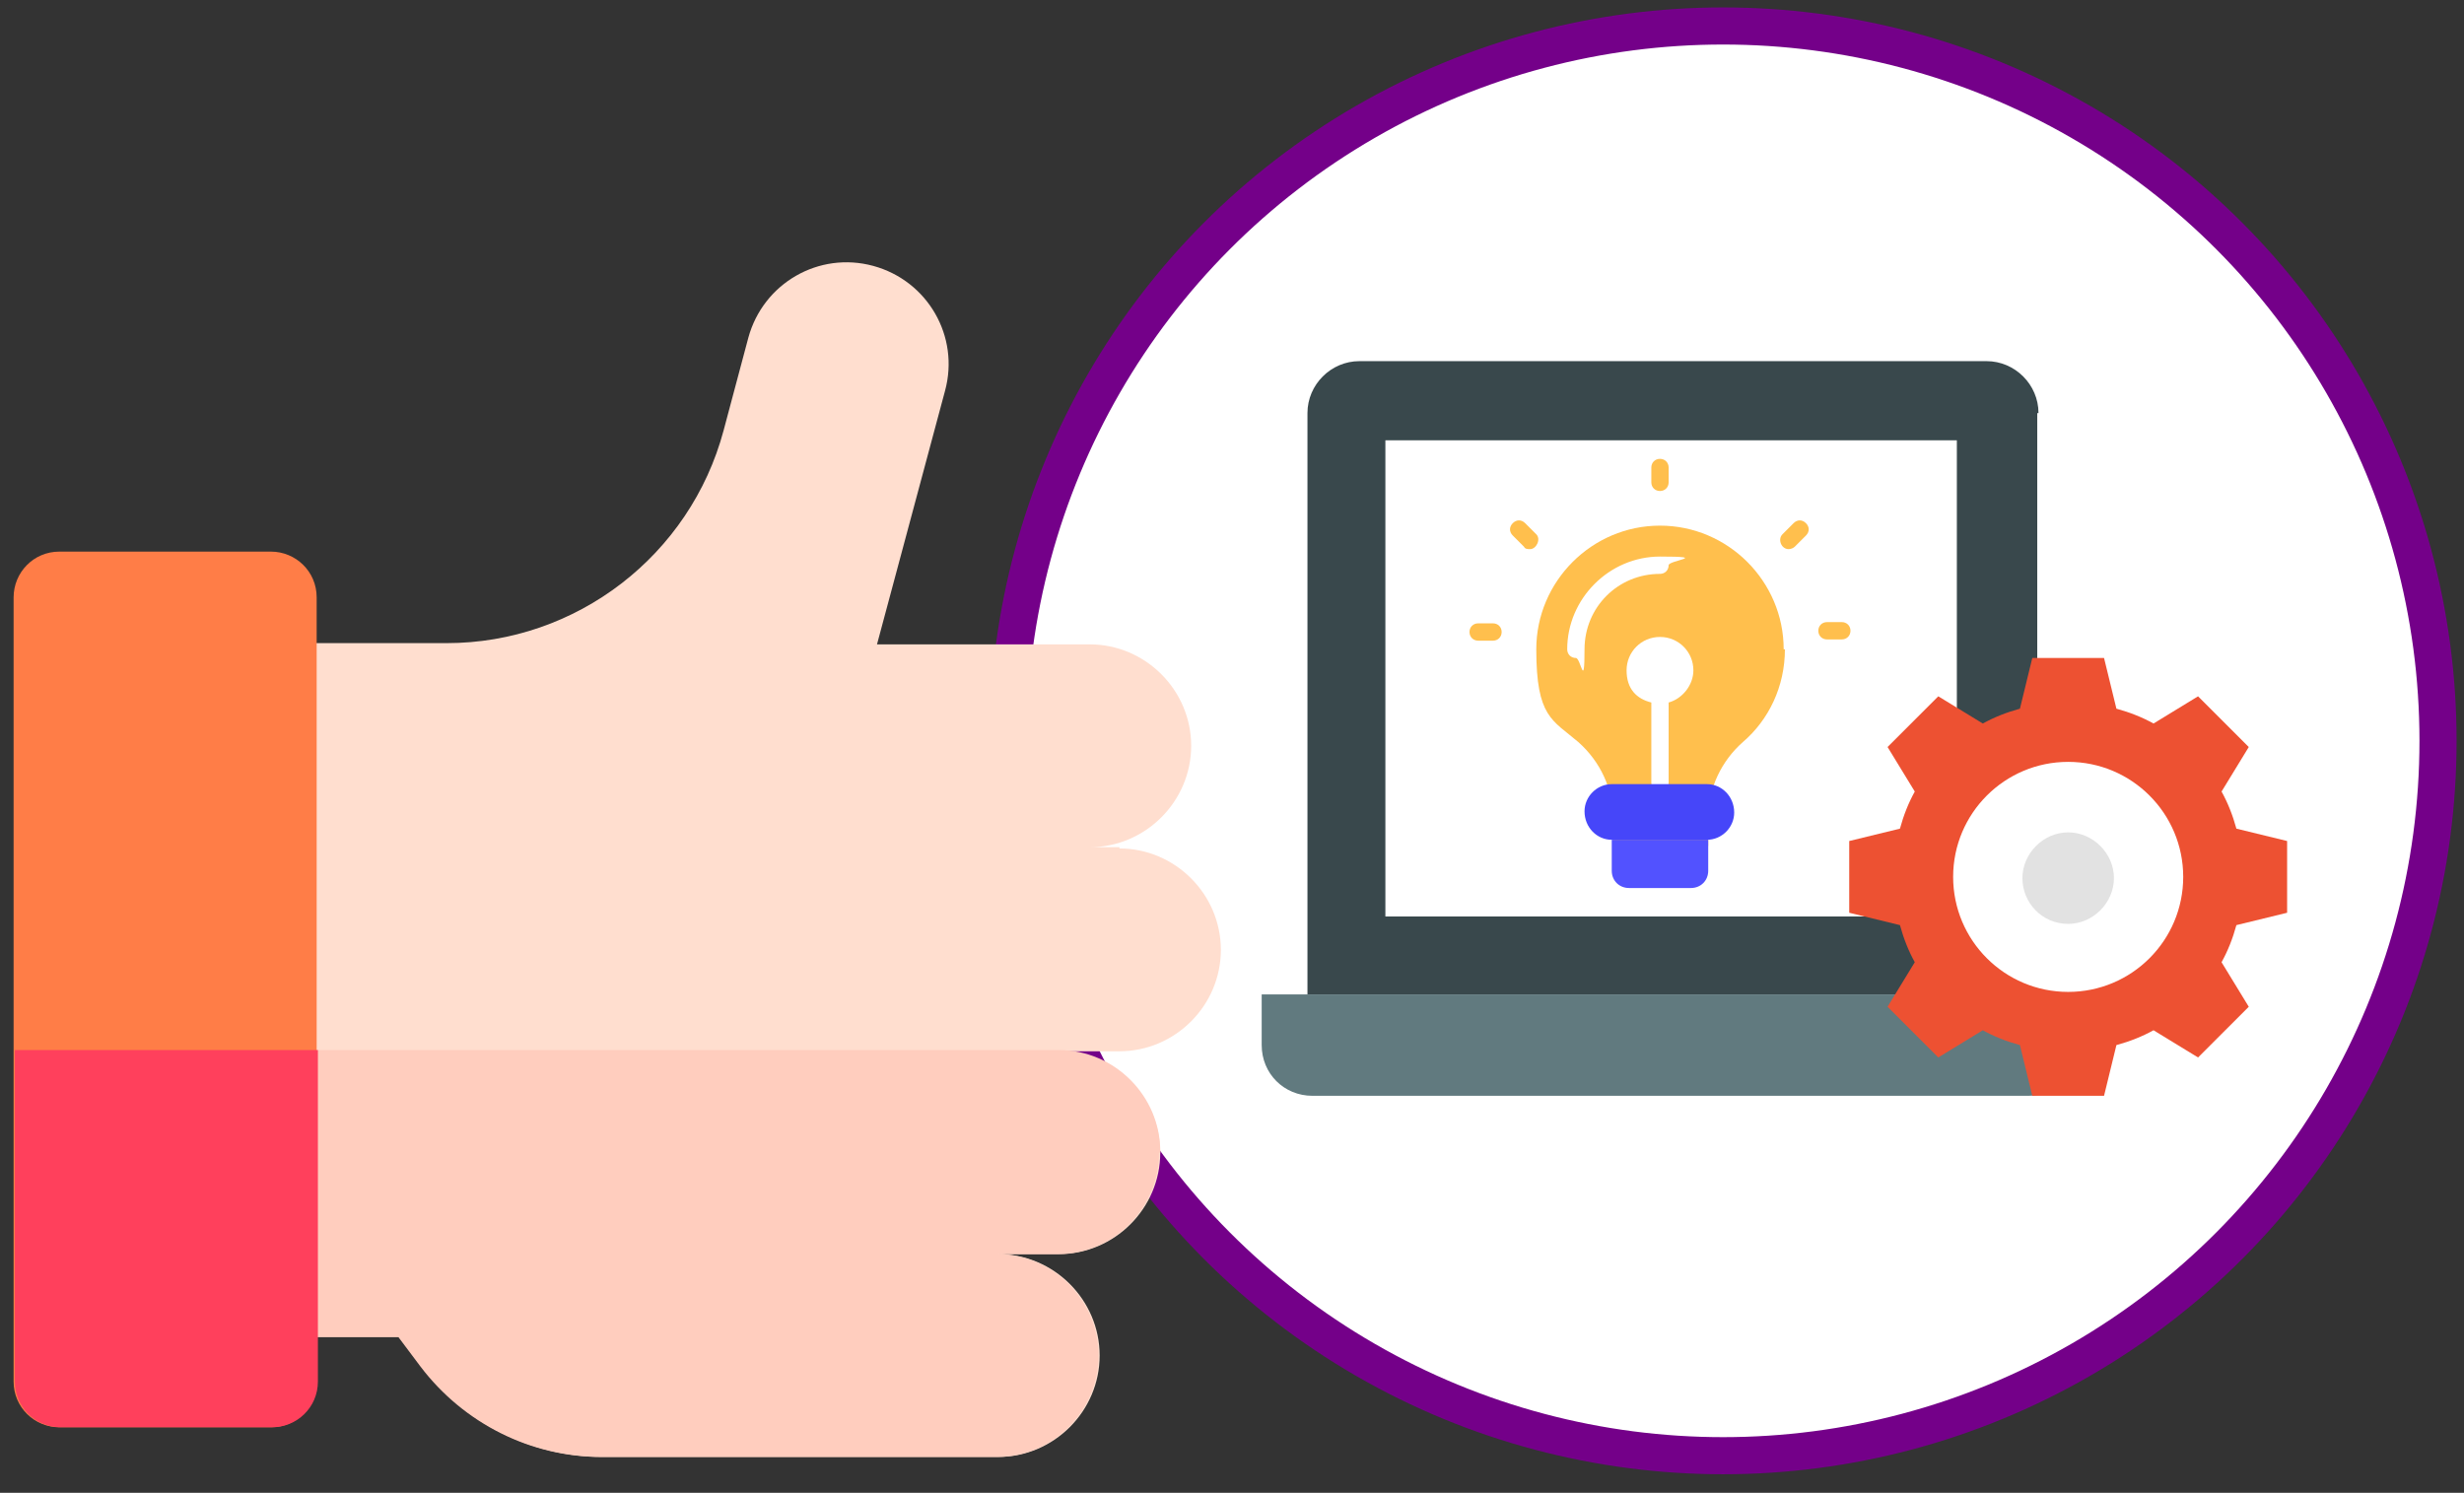
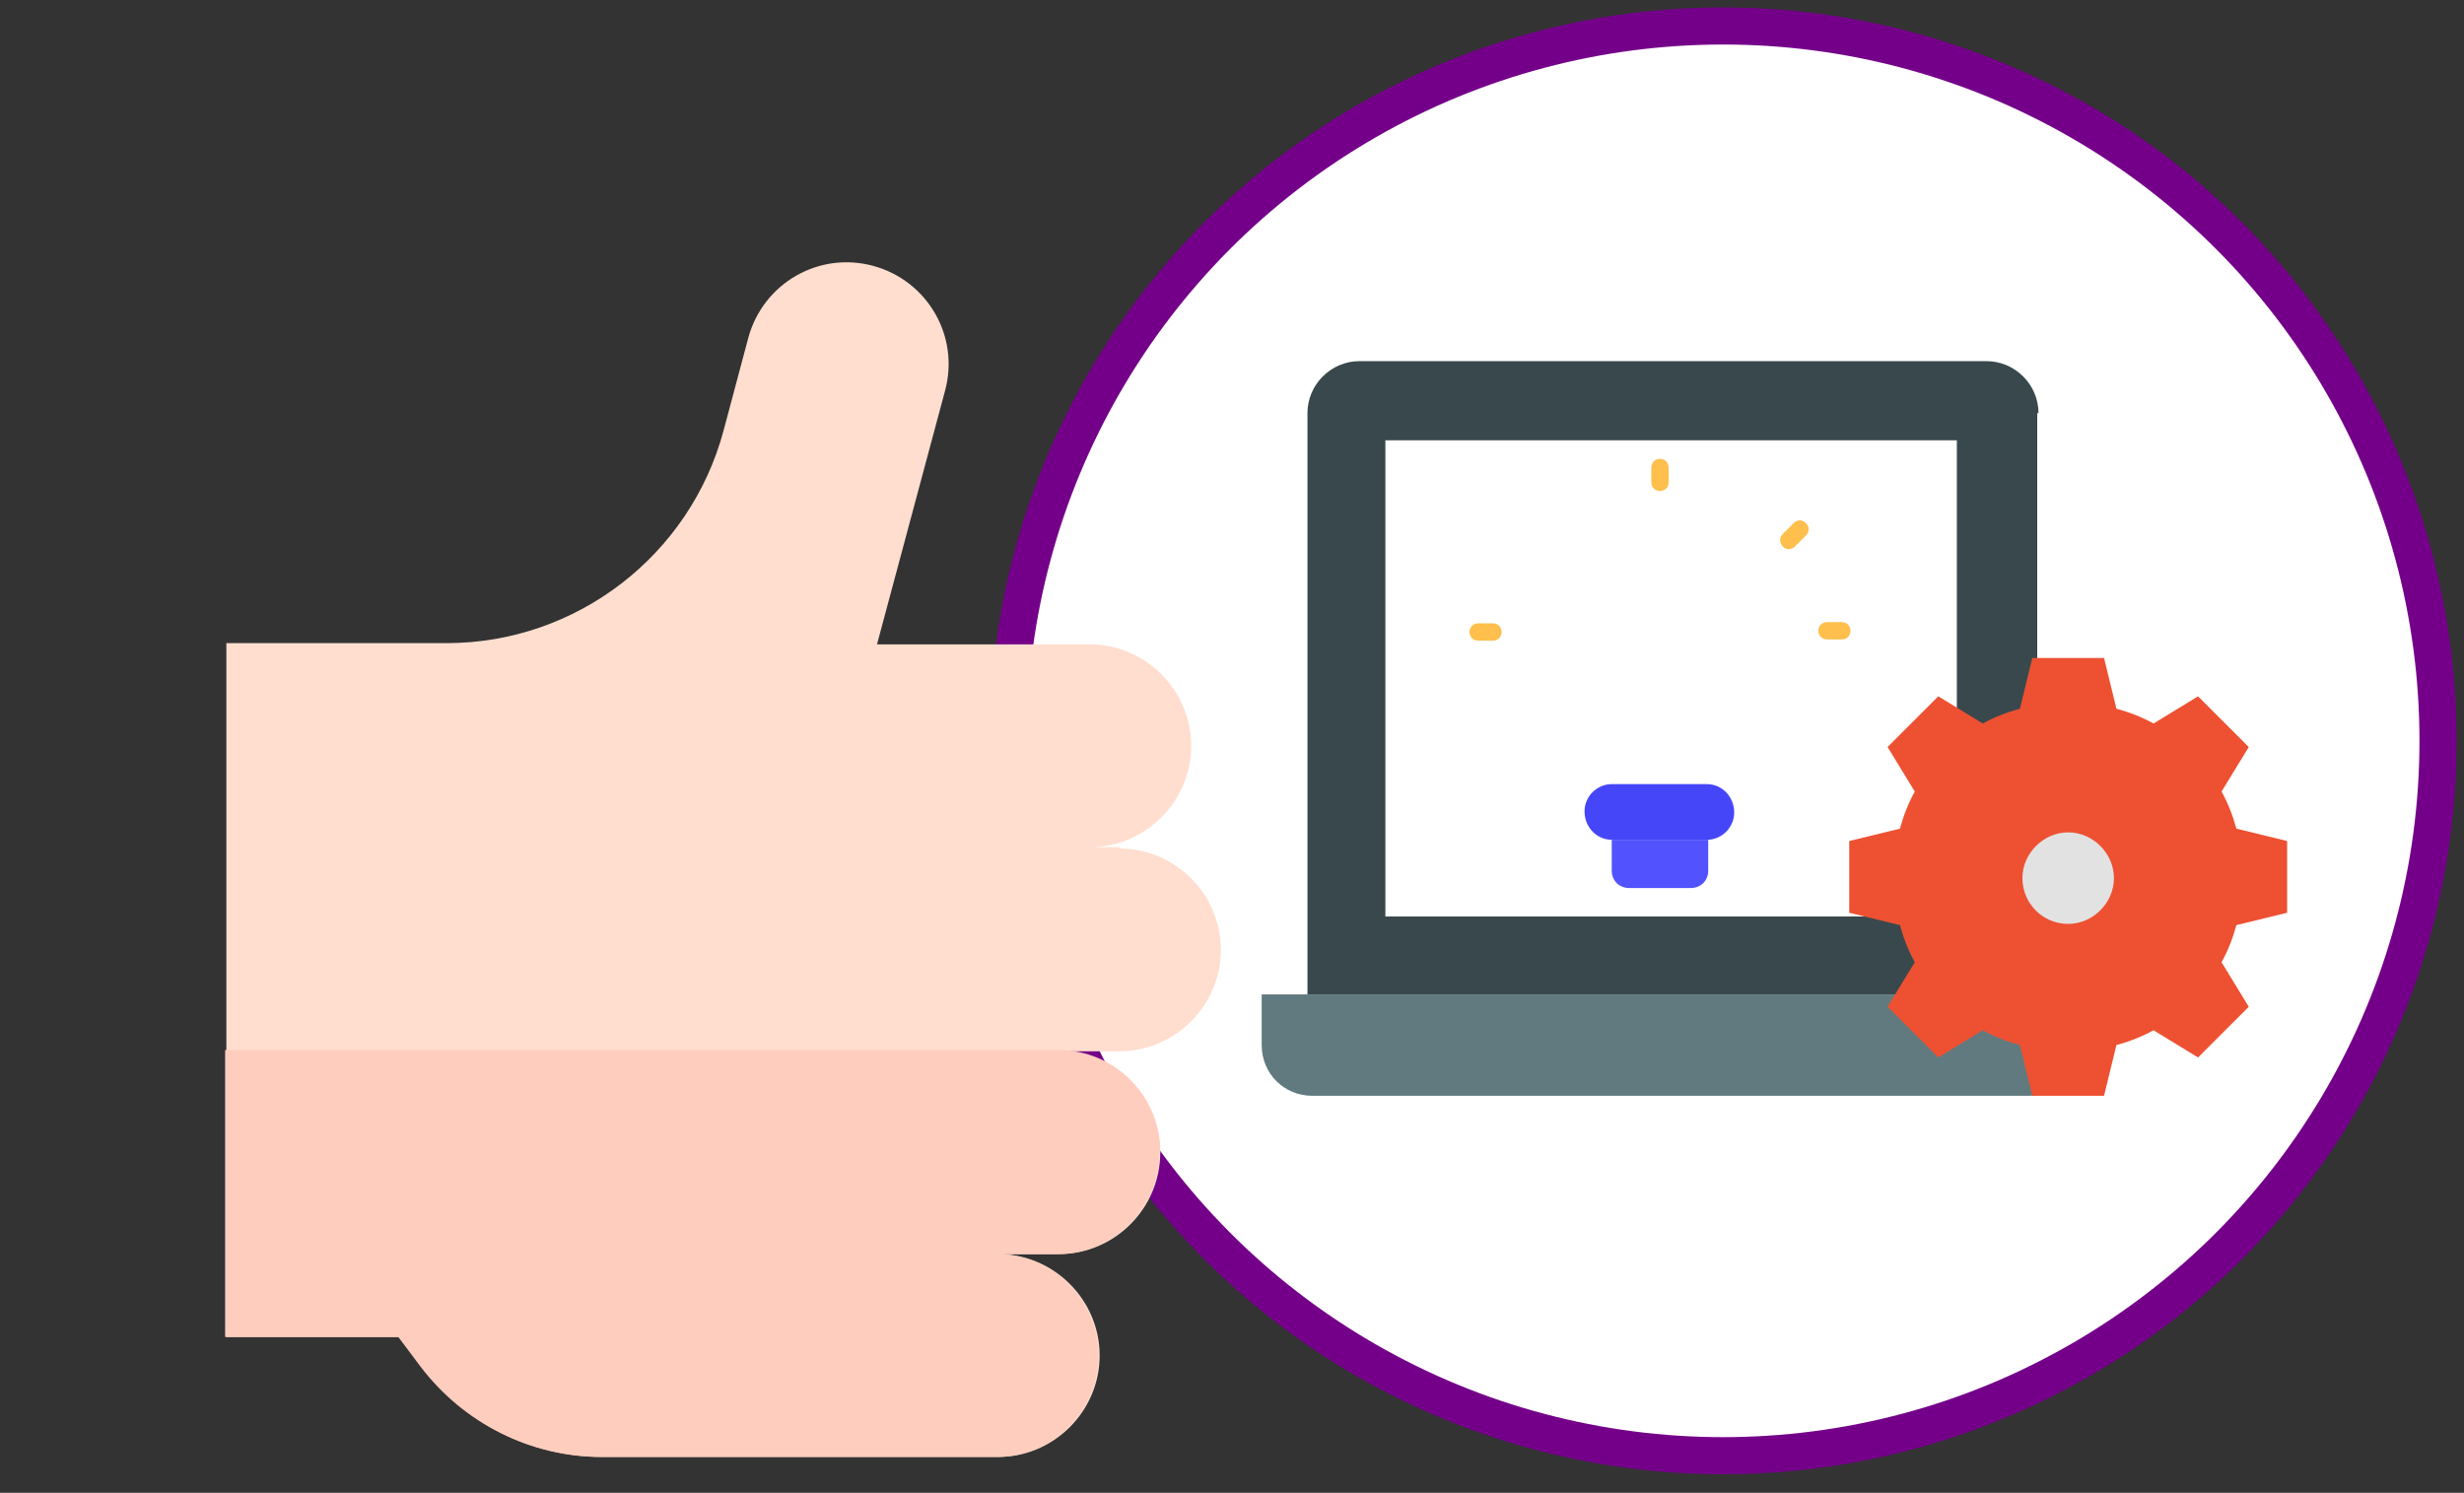
<svg xmlns="http://www.w3.org/2000/svg" version="1.1" viewBox="0 0 199.2 120.7">
  <rect x="0" y="0" width="199.2" height="120.7" fill="#333333" stroke="none" />
  <defs>
    <style>
      .cls-1 {
        fill: #ffbf4d;
      }

      .cls-2 {
        fill: #e2e2e2;
      }

      .cls-3 {
        fill: #5252ff;
      }

      .cls-4 {
        stroke: #740089;
        stroke-miterlimit: 10;
        stroke-width: 3px;
      }

      .cls-4, .cls-5 {
        fill: #fff;
      }

      .cls-6 {
        fill: #ff405c;
      }

      .cls-7 {
        fill: #617a7f;
      }

      .cls-8 {
        fill: #4646f9;
      }

      .cls-9 {
        fill: #ed5132;
      }

      .cls-10 {
        fill: #ffcdbe;
      }

      .cls-11 {
        fill: #39484c;
      }

      .cls-12 {
        fill: #ffdecf;
      }

      .cls-13 {
        fill: #ff7d47;
      }
    </style>
  </defs>
  <g>
    <g id="_レイヤー_1" data-name="レイヤー_1">
      <circle class="cls-4" cx="139.3" cy="59.9" r="57.8" />
      <g>
        <path class="cls-12" d="M90.5,68.5h-2.4c4.5,0,8.2-3.7,8.2-8.2s-3.7-8.2-8.2-8.2h-17.2l5.5-20.5c1.2-4.4-1.4-8.9-5.8-10.1s-8.9,1.4-10.1,5.8l-2,7.5c-2.7,10.1-11.9,17.2-22.4,17.2h-17.8v56.1h14l1.8,2.4c3.5,4.6,8.9,7.3,14.6,7.3h32c4.5,0,8.2-3.7,8.2-8.2s-3.7-8.2-8.2-8.2h4.9c4.5,0,8.2-3.7,8.2-8.2s-3.7-8.2-8.2-8.2h4.9c4.5,0,8.2-3.7,8.2-8.2s-3.7-8.2-8.2-8.2h0Z" />
        <path class="cls-10" d="M93.8,93.1c0-4.5-3.7-8.2-8.2-8.2H18.2v23.2h14l1.8,2.4c3.5,4.6,8.9,7.3,14.6,7.3h32c4.5,0,8.2-3.7,8.2-8.2s-3.7-8.2-8.2-8.2h4.9c4.5,0,8.2-3.7,8.2-8.2h.1Z" />
        <g>
-           <path class="cls-13" d="M21.9,115.4H4.8c-2,0-3.7-1.6-3.7-3.7v-63.4c0-2,1.6-3.7,3.7-3.7h17.1c2,0,3.7,1.6,3.7,3.7v63.4c0,2-1.6,3.7-3.7,3.7Z" />
-           <path class="cls-6" d="M1.2,84.9v26.8c0,2,1.6,3.7,3.7,3.7h17.1c2,0,3.7-1.6,3.7-3.7v-26.8s-24.5,0-24.5,0Z" />
-         </g>
+           </g>
      </g>
      <g>
        <g>
-           <path class="cls-11" d="M164.7,33.4v47h-59v-47c0-2.3,1.9-4.2,4.2-4.2h50.7c2.3,0,4.2,1.9,4.2,4.2h0Z" />
+           <path class="cls-11" d="M164.7,33.4v47h-59v-47c0-2.3,1.9-4.2,4.2-4.2h50.7c2.3,0,4.2,1.9,4.2,4.2Z" />
          <path class="cls-5" d="M112,35.6h46.2v38.5h-46.2v-38.5Z" />
          <path class="cls-7" d="M168.2,80.4h-66.2v4.1c0,2.3,1.8,4.1,4.1,4.1h57.9c2.3,0,4.1-1.8,4.1-4.1v-4.1Z" />
        </g>
        <g>
          <g>
-             <path class="cls-1" d="M144.2,52.5c0-5.5-4.5-10-10-10s-10,4.5-10,10,1.3,5.7,3.4,7.5c1.8,1.6,2.8,3.8,2.8,6.1v2.3h7.7v-2.3c0-2.4,1.1-4.6,2.8-6.1,2.1-1.8,3.4-4.5,3.4-7.5Z" />
            <path class="cls-5" d="M127.4,53.2c-.4,0-.7-.3-.7-.7,0-4.1,3.4-7.5,7.5-7.5s.7.3.7.7-.3.7-.7.7c-3.4,0-6.1,2.7-6.1,6.1s-.3.7-.7.7Z" />
            <path class="cls-5" d="M136.9,54.2c0-1.5-1.2-2.7-2.7-2.7s-2.7,1.2-2.7,2.7.8,2.3,2,2.6c0,0,0,0,0,0v6.5c0,.4.3.7.7.7s.7-.3.7-.7v-6.5s0,0,0,0c1.1-.3,2-1.4,2-2.6Z" />
            <path class="cls-8" d="M138,63.4h-7.7c-1.2,0-2.2,1-2.2,2.2h0c0,1.3,1,2.3,2.2,2.3h7.7c1.2,0,2.2-1,2.2-2.2h0c0-1.3-1-2.3-2.2-2.3Z" />
            <path class="cls-3" d="M138.1,67.9h-7.8v2.5c0,.8.6,1.4,1.4,1.4h5c.8,0,1.4-.6,1.4-1.4v-2.5Z" />
          </g>
          <g>
            <path class="cls-1" d="M134.2,39.7c-.4,0-.7-.3-.7-.7v-1.2c0-.4.3-.7.7-.7s.7.3.7.7v1.2c0,.4-.3.7-.7.7Z" />
-             <path class="cls-1" d="M123.7,44.4c-.2,0-.4,0-.5-.2l-.9-.9c-.3-.3-.3-.7,0-1,.3-.3.7-.3,1,0l.9.9c.4.4,0,1.2-.5,1.2Z" />
            <path class="cls-1" d="M120.7,51.8h-1.2c-.4,0-.7-.3-.7-.7s.3-.7.7-.7h1.2c.4,0,.7.3.7.7s-.3.7-.7.7Z" />
            <path class="cls-1" d="M148.9,51.7h-1.2c-.4,0-.7-.3-.7-.7s.3-.7.7-.7h1.2c.4,0,.7.3.7.7s-.3.7-.7.7Z" />
            <path class="cls-1" d="M144.6,44.4c-.6,0-.9-.8-.5-1.2l.9-.9c.3-.3.7-.3,1,0,.3.3.3.7,0,1l-.9.9c-.1.1-.3.2-.5.2Z" />
          </g>
        </g>
        <g>
          <path class="cls-9" d="M184.9,73.8v-5.8l-4.1-1c-.3-1.1-.7-2.1-1.2-3l2.2-3.6-4.1-4.1-3.6,2.2c-.9-.5-1.9-.9-3-1.2l-1-4.1h-5.8l-1,4.1c-1.1.3-2.1.7-3,1.2l-3.6-2.2-4.1,4.1,2.2,3.6c-.5.9-.9,1.9-1.2,3l-4.1,1v5.8l4.1,1c.3,1.1.7,2.1,1.2,3l-2.2,3.6,4.1,4.1,3.6-2.2c.9.5,1.9.9,3,1.2l1,4.1h5.8l1-4.1c1.1-.3,2.1-.7,3-1.2l3.6,2.2,4.1-4.1-2.2-3.6c.5-.9.9-1.9,1.2-3l4.1-1Z" />
-           <circle class="cls-5" cx="167.2" cy="70.9" r="9.3" />
          <path class="cls-2" d="M167.2,74.7c-2.1,0-3.7-1.7-3.7-3.7s1.7-3.7,3.7-3.7,3.7,1.7,3.7,3.7-1.7,3.7-3.7,3.7Z" />
        </g>
      </g>
    </g>
  </g>
</svg>